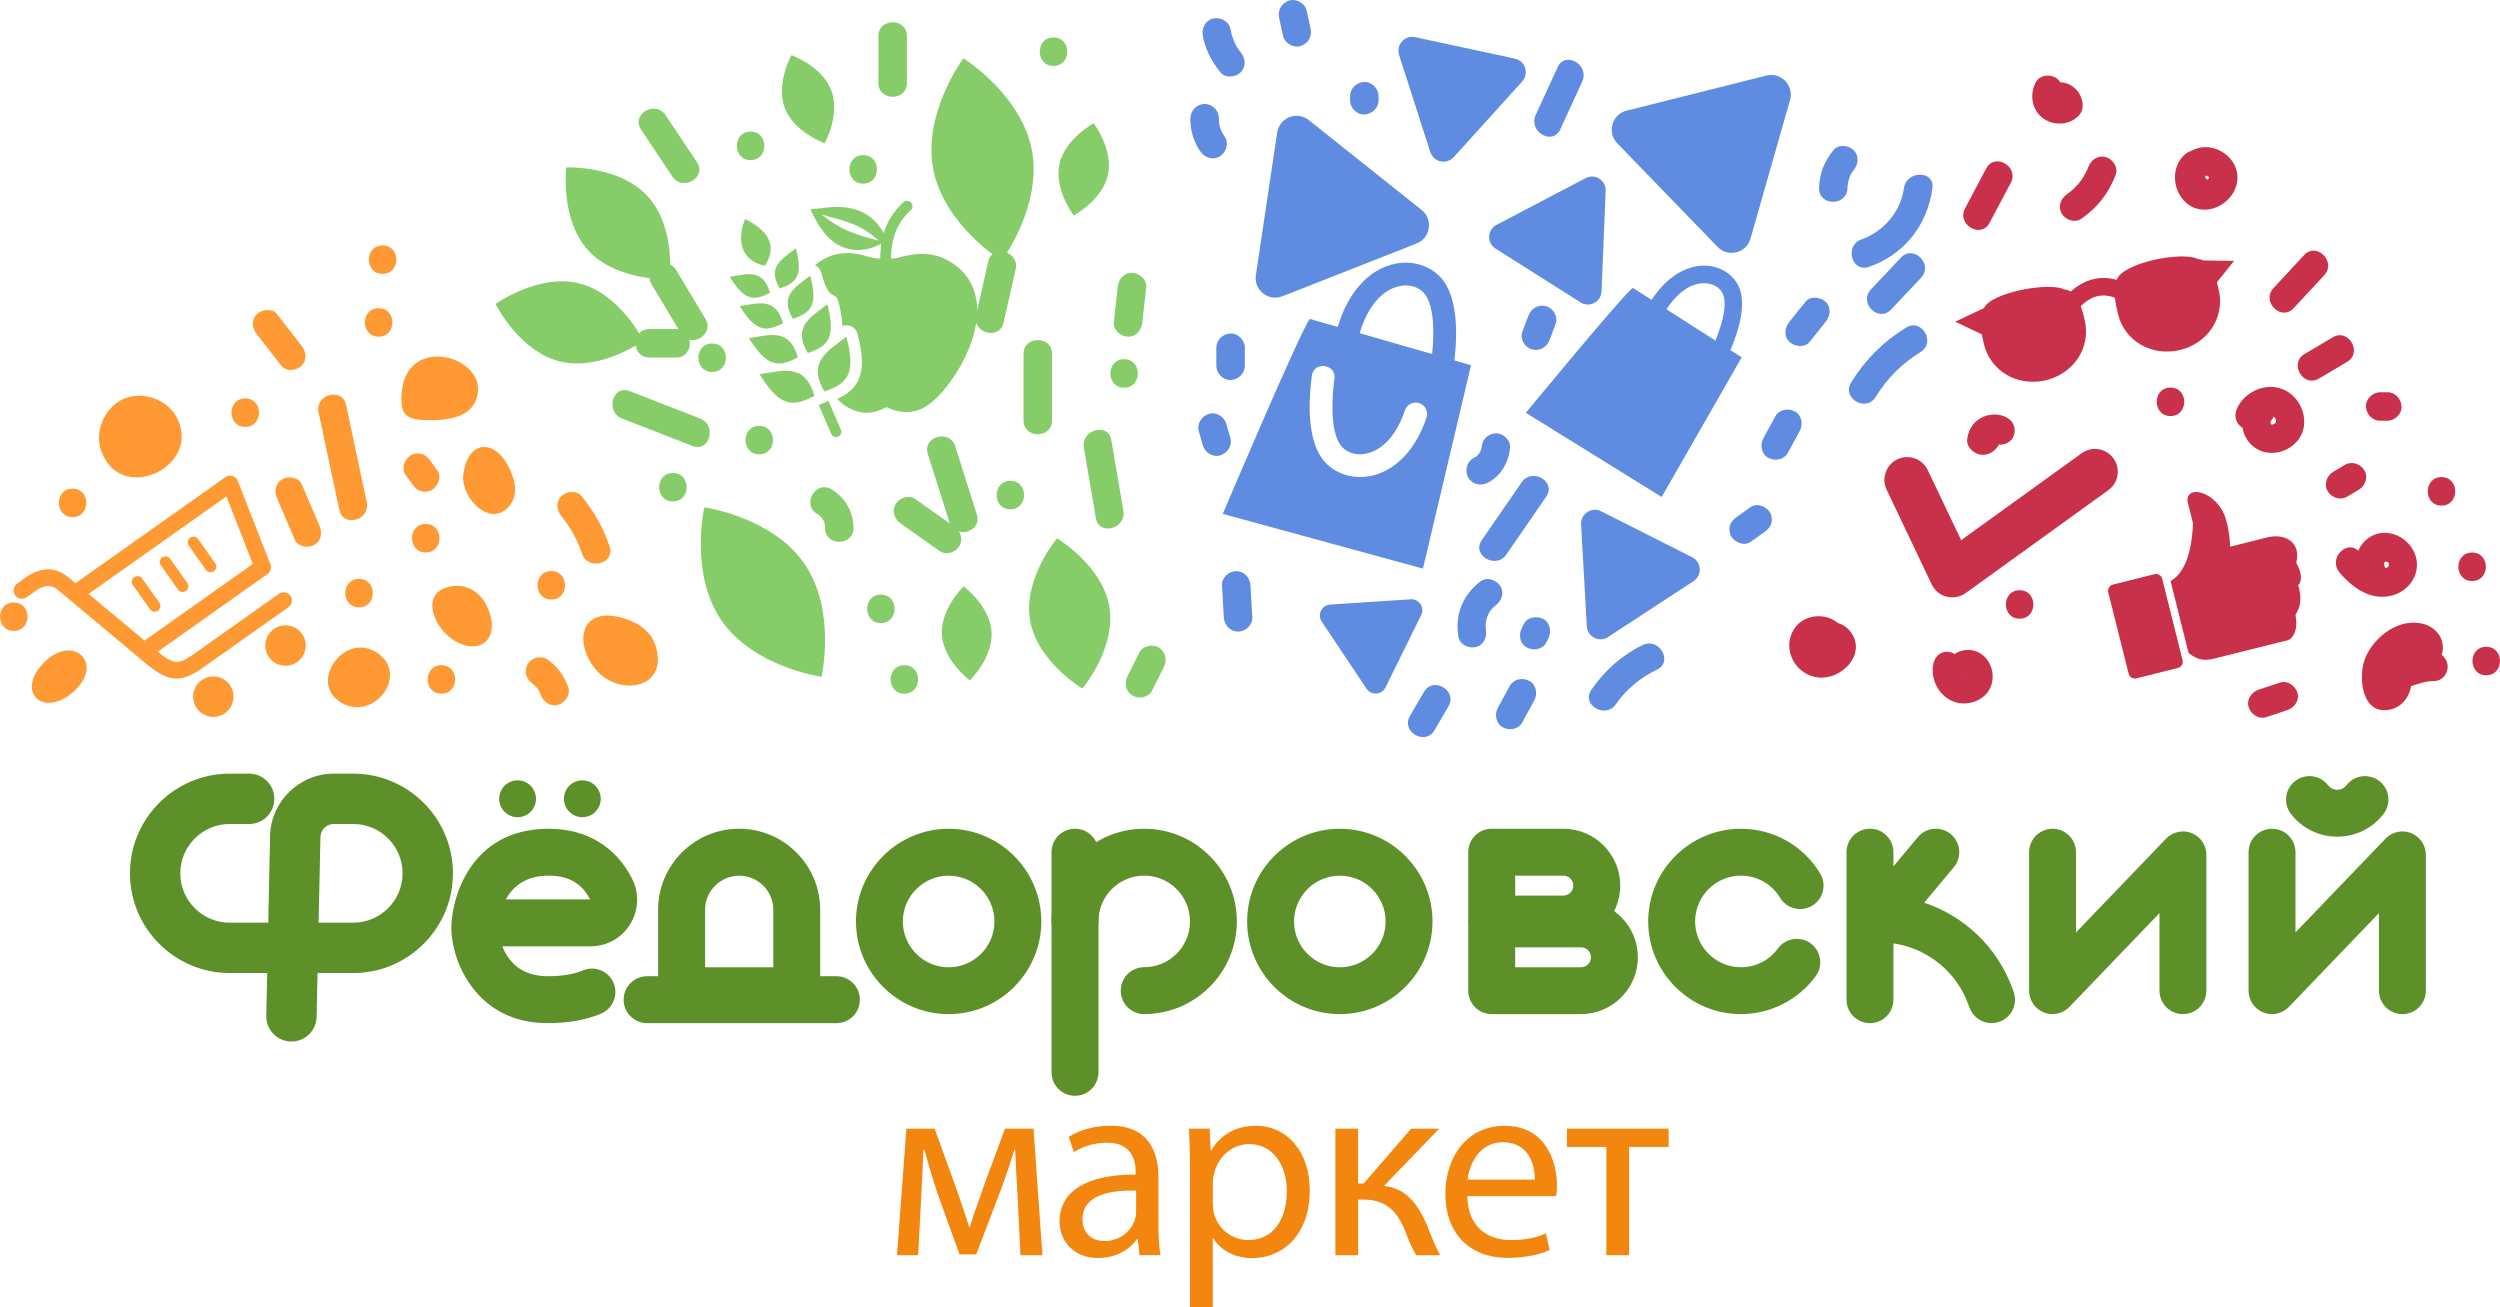
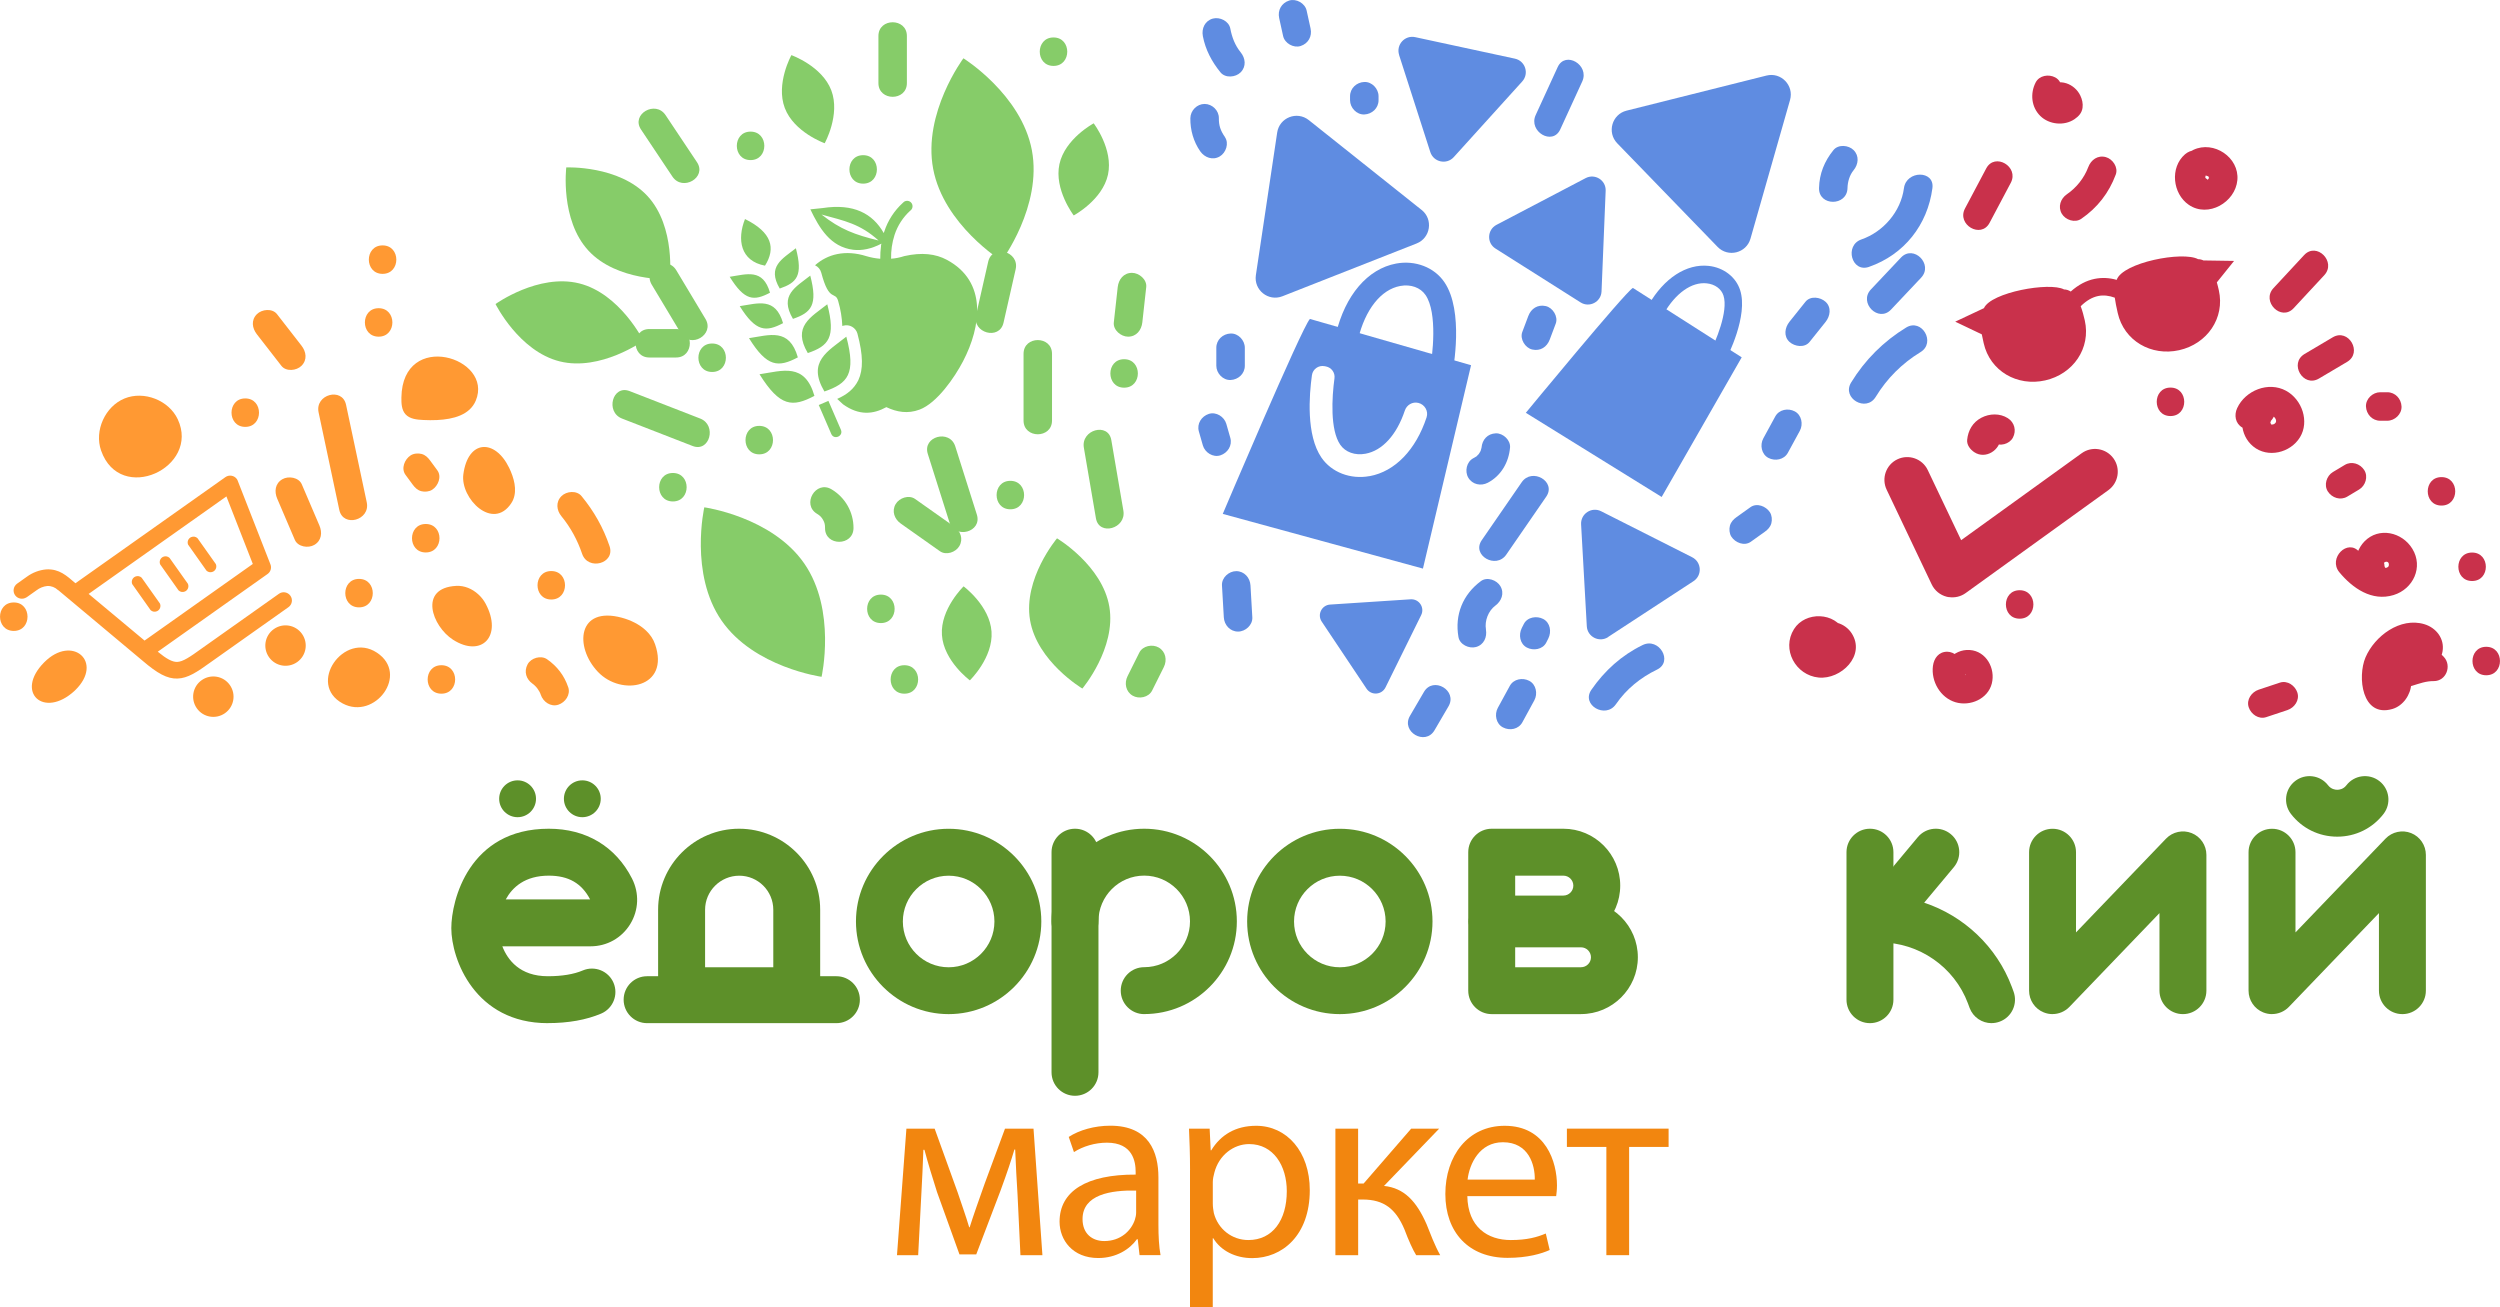
<svg xmlns="http://www.w3.org/2000/svg" id="Layer_2" data-name="Layer 2" viewBox="0 0 570 297.99">
  <defs>
    <style>
      .cls-1 {
        fill: #f93;
      }

      .cls-2, .cls-3 {
        fill: #86cc69;
      }

      .cls-2, .cls-4, .cls-5 {
        fill-rule: evenodd;
      }

      .cls-6, .cls-5 {
        fill: #c9314b;
      }

      .cls-4, .cls-7 {
        fill: #5f8ce1;
      }

      .cls-8 {
        fill: #5d9029;
      }

      .cls-9 {
        fill: #f2860f;
      }
    </style>
  </defs>
  <g id="Layer_1-2" data-name="Layer 1">
    <g>
      <path class="cls-1" d="m6.06,136.18c-.86.58-2.03.37-2.63-.48-.58-.85-.38-2,.45-2.61l2.25-1.6c1.3-.95,2.83-1.53,4.43-1.67,2.96-.15,4.64,1.44,6.64,3.16l34.2-24.2c.84-.59,2.01-.39,2.61.45.11.16.19.34.25.53l7.39,18.89c.34.81.06,1.75-.67,2.24l-25.01,17.7c1.99,1.64,3.31,2.35,4.41,2.33,1.32-.04,2.92-1.13,5.51-3l17.71-12.54c.84-.6,2.01-.4,2.61.45s.4,2.01-.45,2.61h0l-17.69,12.52c-3.22,2.33-5.27,3.67-7.61,3.75-2.35.08-4.61-1.2-7.89-4.01h0l-19.26-16.12s-.03-.04-.1-.05c-.65-.62-1.52-.96-2.42-.93-.91.1-1.78.45-2.5,1.01l-2.23,1.58Zm36.84-11.97c-.29-.67.01-1.46.69-1.75.49-.21,1.05-.12,1.44.25l4.18,5.9c.29.67-.01,1.46-.69,1.75-.49.21-1.05.12-1.44-.25l-4.17-5.9h0Zm-6.37,4.5c-.3-.67,0-1.46.67-1.76.49-.22,1.07-.12,1.46.25l4.18,5.9c.3.67,0,1.46-.67,1.76-.49.22-1.07.12-1.46-.25l-4.17-5.9h0Zm-6.37,4.5c-.29-.67.01-1.46.69-1.75.49-.21,1.05-.12,1.44.25l4.18,5.9c.29.67-.01,1.46-.69,1.75-.49.21-1.05.12-1.44-.25l-4.17-5.9h0Zm13.4-14.33l-23.35,16.53,12.75,10.64,24.68-17.47-6.02-15.4-8.05,5.7Zm18.88,24.55c2.08-1.47,4.95-.98,6.42,1.1,1.47,2.08.98,4.95-1.1,6.42-2.08,1.47-4.95.98-6.42-1.1-1.47-2.08-.98-4.95,1.1-6.42Zm-16.46,11.65c2.08-1.47,4.95-.98,6.42,1.1,1.47,2.08.98,4.95-1.1,6.42-2.08,1.47-4.95.98-6.42-1.1-1.47-2.08-.98-4.95,1.1-6.42Z" />
      <path class="cls-2" d="m197.52,58.4c-4.81-1.51-8.84-.46-11.69,2.08.7.33,1.22.95,1.42,1.7,1.84,7,3.22,3.98,3.88,6.55.53,1.82.84,3.7.92,5.6.08-.03.17-.06.25-.08,1.4-.38,2.83.45,3.21,1.85,0,0,0,.01,0,.02,1.3,4.91,1.33,8.12.19,10.57-1,2.02-2.6,3.28-4.82,4.26.43.42.87.83,1.34,1.24,3.68,2.63,6.89,2.27,9.87.64,2.38,1.13,4.88,1.57,7.58.56,3.97-1.49,8-7.35,9.91-11.03,4.14-7.95,5.57-18.15-3.7-23.12-2.53-1.36-5.69-1.76-9.7-.85-.97.32-1.99.53-3.01.6-.04-1.84.22-3.67.79-5.43.69-2.11,1.91-4.01,3.56-5.51.56-.38.71-1.15.33-1.72-.38-.56-1.15-.71-1.72-.33-.1.07-.19.15-.27.24-1.96,1.78-3.43,4.05-4.25,6.57l-.11.33c-2.54-4.46-6.87-6.79-13.95-5.7l-2.79.29c2.04,4.25,4.56,8.58,9.78,9.22h0c1.98.24,4.14-.2,6.43-1.4l-.12.48h.03c-.13.99-.19,1.98-.18,2.97-1.08-.09-2.15-.29-3.19-.6h0Zm-23.1,2.17c2.5-3.98,1.59-7.6-4.56-10.63-1.84,4.63-1.08,9.57,4.56,10.63Zm12.25,31.78l2.21-.95,2.85,6.59c.62,1.45-1.58,2.4-2.2.95l-2.85-6.59h0Zm-5.89-19.64c4.2-1.44,5.72-3.13,3.96-9.87-3.3,2.61-7.14,4.47-3.94,9.87h-.02Zm-3-6.92c3.91-1.35,5.33-2.92,3.68-9.19-3.07,2.42-6.64,4.16-3.68,9.19Zm7.91,24.47c-4.98,2.62-7.84,2.56-12.52-4.93,5.27-.79,10.32-2.7,12.52,4.93Zm-3.78-8.78c-4.43,2.33-7,2.3-11.14-4.38,4.69-.7,9.19-2.41,11.14,4.38Zm-3.36-7.81c-3.92,2.07-6.22,2.02-9.89-3.87,4.16-.62,8.14-2.13,9.88,3.89v-.02Zm-2.99-6.93c-3.68,1.93-5.78,1.88-9.19-3.63,3.87-.58,7.59-1.98,9.19,3.63Zm12.41,22.52c5.33-1.84,7.26-3.97,4.99-12.5-4.17,3.32-9.02,5.68-4.99,12.51h0Zm-3.79-8.76c4.73-1.62,6.43-3.53,4.44-11.12-3.72,2.93-8.04,5.05-4.44,11.12Zm3.12-31.59c5.35,1.47,8.77,2.11,13.02,5.93-5.41-1.33-8.68-2.51-13.02-5.93Z" />
      <path class="cls-1" d="m104.03,133.58h0c1.84-.1,3.63.66,5,1.91.69.62,1.27,1.36,1.7,2.17,3.93,7.37-.92,12.38-7.45,8.19-4.77-3.06-7.93-11.81.74-12.27Z" />
      <path class="cls-1" d="m116.58,114.71c.17-.25.31-.51.42-.78.95-2.24.18-5-.91-7.26h0c-3.23-6.67-9.41-6.47-10.45,1.5-.72,5.47,6.72,12.96,10.94,6.55Z" />
      <path class="cls-1" d="m23.05,102.73c-1.59-4.52.91-10.07,5.35-11.88,4.44-1.81,10.1.41,12.13,4.75h0c5.15,11.01-13.14,19.53-17.48,7.13Z" />
      <path class="cls-1" d="m141.78,140.84h0c2.03.55,4.05,1.53,5.55,2.97.9.86,1.61,1.88,2.02,3.07,3.46,9.92-7.64,12-13.04,6.29-5.41-5.71-4.61-15.05,5.47-12.33Z" />
      <path class="cls-1" d="m85.94,148.81c7.44,4.92-.48,15.48-7.79,11.59-8.25-4.4.27-16.57,7.79-11.59Z" />
      <path class="cls-1" d="m16.99,157.51s0,0,0,0c.04-.04.08-.08.13-.12,6.66-6.44-.65-12.86-7.07-6.35-6.72,6.81-.06,12.92,6.95,6.47Z" />
      <path class="cls-1" d="m91.52,90.62h0c-.02,1.34.03,2.81.92,3.82.98,1.1,2.62,1.25,4.1,1.32,1,.05,2.06.06,3.12.01,3.72-.18,7.44-1.16,8.81-4.41,4.16-9.87-16.7-16.24-16.95-.74Z" />
      <path class="cls-1" d="m55.92,97.33c4.18,0,4.18-6.49,0-6.49s-4.18,6.49,0,6.49h0Z" />
      <path class="cls-1" d="m81.86,138.48c4.18,0,4.18-6.49,0-6.49s-4.18,6.49,0,6.49h0Z" />
      <path class="cls-1" d="m97.07,125.96c4.18,0,4.18-6.49,0-6.49s-4.18,6.49,0,6.49h0Z" />
      <path class="cls-1" d="m125.69,136.69c4.18,0,4.18-6.49,0-6.49s-4.18,6.49,0,6.49h0Z" />
      <path class="cls-1" d="m100.64,158.16c4.18,0,4.18-6.49,0-6.49s-4.18,6.49,0,6.49h0Z" />
      <path class="cls-1" d="m3.14,143.85c4.18,0,4.18-6.49,0-6.49s-4.18,6.49,0,6.49h0Z" />
-       <path class="cls-1" d="m16.55,117.91c4.18,0,4.18-6.49,0-6.49s-4.18,6.49,0,6.49h0Z" />
      <path class="cls-1" d="m87.23,62.44c4.18,0,4.18-6.49,0-6.49s-4.18,6.49,0,6.49h0Z" />
      <path class="cls-1" d="m86.33,76.76c4.18,0,4.18-6.49,0-6.49s-4.18,6.49,0,6.49h0Z" />
      <path class="cls-7" d="m324.13,47.86c2.69,2.14,2.05,6.39-1.14,7.65l-15.3,6.02-15.3,6.02c-3.2,1.26-6.56-1.42-6.05-4.82l2.43-16.26,2.43-16.26c.51-3.4,4.51-4.97,7.2-2.83l12.86,10.24,12.86,10.24Z" />
      <path class="cls-7" d="m340.97,56.67c-2.03-1.28-1.9-4.28.22-5.4l10.17-5.33,10.17-5.33c2.13-1.11,4.66.49,4.56,2.89l-.47,11.47-.47,11.47c-.1,2.4-2.76,3.79-4.78,2.51l-9.7-6.14-9.7-6.14Z" />
      <path class="cls-7" d="m368.73,32.67c-2.39-2.47-1.21-6.6,2.12-7.44l15.95-4,15.95-4c3.33-.84,6.32,2.25,5.38,5.56l-4.51,15.81-4.51,15.81c-.94,3.31-5.11,4.35-7.5,1.88l-11.44-11.81-11.44-11.81Z" />
      <path class="cls-7" d="m366.67,145.25c-2.03,1.33-4.75-.04-4.88-2.47l-.65-11.61-.65-11.61c-.13-2.43,2.41-4.09,4.58-2.99l10.37,5.24,10.37,5.24c2.17,1.1,2.34,4.13.3,5.46l-9.73,6.36-9.73,6.36Z" />
      <path class="cls-7" d="m319,12.52c-.74-2.31,1.3-4.57,3.67-4.05l11.36,2.45,11.36,2.45c2.38.51,3.31,3.41,1.67,5.21l-7.8,8.62-7.8,8.62c-1.63,1.8-4.6,1.16-5.35-1.15l-3.56-11.07-3.56-11.07Z" />
      <path class="cls-7" d="m301.35,141.72c-1.07-1.6,0-3.76,1.92-3.88l9.18-.6,9.18-.6c1.92-.12,3.25,1.88,2.4,3.6l-4.07,8.25-4.07,8.25c-.85,1.72-3.25,1.88-4.32.28l-5.11-7.65-5.11-7.65Z" />
      <path class="cls-3" d="m206.2,158.16c4.18,0,4.18-6.49,0-6.49s-4.18,6.49,0,6.49h0Z" />
      <path class="cls-3" d="m153.42,114.33c4.18,0,4.18-6.49,0-6.49s-4.18,6.49,0,6.49h0Z" />
      <path class="cls-3" d="m162.37,84.81c4.18,0,4.18-6.49,0-6.49s-4.18,6.49,0,6.49h0Z" />
      <path class="cls-3" d="m173.11,103.59c4.18,0,4.18-6.49,0-6.49s-4.18,6.49,0,6.49h0Z" />
      <path class="cls-3" d="m196.8,41.87c4.18,0,4.18-6.49,0-6.49s-4.18,6.49,0,6.49h0Z" />
      <path class="cls-3" d="m240.2,15.03c4.18,0,4.18-6.49,0-6.49s-4.18,6.49,0,6.49h0Z" />
      <path class="cls-3" d="m256.13,116.43c-.92-5.36-1.83-10.73-2.75-16.09-.7-4.11-6.96-2.37-6.26,1.73.92,5.36,1.83,10.73,2.75,16.09.7,4.11,6.96,2.37,6.26-1.73h0Z" />
      <path class="cls-3" d="m159.65,95.43c-5.37-2.09-10.73-4.17-16.1-6.26-3.9-1.51-5.58,4.76-1.73,6.26,5.37,2.09,10.73,4.17,16.1,6.26,3.9,1.51,5.58-4.76,1.73-6.26h0Z" />
      <path class="cls-3" d="m158.91,36.98c-2.39-3.58-4.77-7.16-7.16-10.73-2.31-3.46-7.93-.21-5.6,3.28s4.77,7.16,7.16,10.73c2.31,3.46,7.93.21,5.6-3.28h0Z" />
      <path class="cls-3" d="m206.77,18.94v-10.73c0-4.18-6.49-4.18-6.49,0v10.73c0,4.18,6.49,4.18,6.49,0h0Z" />
      <path class="cls-3" d="m233.37,80.67v15.21c0,4.18,6.49,4.18,6.49,0v-15.21c0-4.18-6.49-4.18-6.49,0h0Z" />
      <path class="cls-3" d="m254.84,65.46c-.3,2.68-.6,5.37-.89,8.05-.19,1.74,1.63,3.25,3.25,3.25,1.92,0,3.05-1.5,3.25-3.25.3-2.68.6-5.37.89-8.05.19-1.74-1.63-3.25-3.25-3.25-1.92,0-3.05,1.5-3.25,3.25h0Z" />
      <path class="cls-3" d="m171.13,36.5c4.18,0,4.18-6.49,0-6.49s-4.18,6.49,0,6.49h0Z" />
      <path class="cls-3" d="m256.3,88.39c4.18,0,4.18-6.49,0-6.49s-4.18,6.49,0,6.49h0Z" />
      <path class="cls-3" d="m230.36,116.12c4.18,0,4.18-6.49,0-6.49s-4.18,6.49,0,6.49h0Z" />
-       <path class="cls-3" d="m217.57,120.07c-2.97-2.1-5.95-4.2-8.92-6.3-1.43-1.01-3.61-.26-4.44,1.16-.95,1.62-.27,3.43,1.16,4.44,2.97,2.1,5.95,4.2,8.92,6.3,1.43,1.01,3.61.26,4.44-1.16.95-1.62.27-3.43-1.16-4.44h0Z" />
+       <path class="cls-3" d="m217.57,120.07c-2.97-2.1-5.95-4.2-8.92-6.3-1.43-1.01-3.61-.26-4.44,1.16-.95,1.62-.27,3.43,1.16,4.44,2.97,2.1,5.95,4.2,8.92,6.3,1.43,1.01,3.61.26,4.44-1.16.95-1.62.27-3.43-1.16-4.44Z" />
      <path class="cls-3" d="m200.84,142.06c4.18,0,4.18-6.49,0-6.49s-4.18,6.49,0,6.49h0Z" />
      <path class="cls-3" d="m262.68,157.45c.89-1.79,1.79-3.58,2.68-5.37.78-1.57.42-3.52-1.16-4.44-1.44-.84-3.65-.41-4.44,1.16-.89,1.79-1.79,3.58-2.68,5.37-.78,1.57-.42,3.52,1.16,4.44,1.44.84,3.65.41,4.44-1.16h0Z" />
      <path class="cls-1" d="m83.62,114.53c-1.57-7.41-3.15-14.82-4.72-22.24-.87-4.08-7.13-2.36-6.26,1.73,1.57,7.41,3.15,14.82,4.72,22.24.87,4.08,7.13,2.36,6.26-1.73h0Z" />
      <path class="cls-1" d="m63.21,113.71c1.34,3.12,2.68,6.25,4.01,9.37.69,1.61,3.06,1.97,4.44,1.16,1.67-.97,1.86-2.82,1.16-4.44-1.34-3.12-2.68-6.25-4.01-9.37-.69-1.61-3.06-1.97-4.44-1.16-1.67.97-1.86,2.82-1.16,4.44h0Z" />
      <path class="cls-1" d="m99.7,107.22c-.55-.74-1.09-1.49-1.64-2.23-.52-.7-1.07-1.25-1.94-1.49-.78-.21-1.81-.12-2.5.33-1.35.87-2.24,2.98-1.16,4.44.55.74,1.09,1.49,1.64,2.23.52.7,1.07,1.25,1.94,1.49.78.21,1.81.12,2.5-.33,1.35-.87,2.24-2.98,1.16-4.44h0Z" />
      <path class="cls-1" d="m128.01,117.71c2.08,2.53,3.66,5.45,4.71,8.55,1.33,3.93,7.6,2.25,6.26-1.73-1.43-4.22-3.55-7.97-6.38-11.41-1.11-1.36-3.44-1.15-4.59,0-1.34,1.34-1.12,3.23,0,4.59h0Z" />
      <path class="cls-1" d="m129.55,156.69c-.89-2.66-2.52-4.78-4.82-6.38-1.4-.97-3.67-.3-4.44,1.16-.88,1.66-.33,3.4,1.16,4.44.27.19.2.16,0-.03.17.15.34.29.5.45.13.12.25.25.37.39.11.12.45.61.09.07.2.3.4.59.58.91.04.07.37.75.19.34-.18-.4.12.36.12.37.54,1.61,2.26,2.83,3.99,2.27,1.6-.52,2.84-2.27,2.27-3.99h0Z" />
      <path class="cls-1" d="m58.57,76.22c1.86,2.39,3.72,4.79,5.58,7.18,1.08,1.39,3.46,1.13,4.59,0,1.37-1.37,1.08-3.2,0-4.59-1.86-2.39-3.72-4.79-5.58-7.18-1.08-1.39-3.46-1.13-4.59,0-1.37,1.37-1.08,3.2,0,4.59h0Z" />
      <path class="cls-3" d="m235.27,34.26c2.4,12.75-6.9,25.21-6.9,25.21,0,0-13.2-8.22-15.61-20.97-2.4-12.75,6.9-25.21,6.9-25.21,0,0,13.2,8.22,15.61,20.97Z" />
      <path class="cls-3" d="m183.37,128.47c7.38,10.67,3.95,25.84,3.95,25.84,0,0-15.4-2.13-22.79-12.8-7.38-10.67-3.95-25.84-3.95-25.84,0,0,15.4,2.13,22.79,12.8Z" />
      <path class="cls-3" d="m252.93,138.34c1.6,9.46-6.15,18.65-6.15,18.65,0,0-10.33-6.14-11.93-15.6s6.15-18.65,6.15-18.65c0,0,10.33,6.14,11.93,15.6Z" />
      <path class="cls-3" d="m252.62,39.82c-1.26,5.8-7.81,9.3-7.81,9.3,0,0-4.52-5.9-3.26-11.7,1.26-5.8,7.81-9.3,7.81-9.3,0,0,4.52,5.9,3.26,11.7Z" />
      <path class="cls-3" d="m226.07,144.03c.4,5.92-4.94,11.09-4.94,11.09,0,0-5.98-4.42-6.37-10.34-.4-5.92,4.94-11.09,4.94-11.09,0,0,5.98,4.42,6.37,10.34Z" />
      <path class="cls-3" d="m189.54,20.61c2.1,5.55-1.51,12.05-1.51,12.05,0,0-7-2.49-9.1-8.04-2.1-5.55,1.51-12.05,1.51-12.05,0,0,7,2.49,9.1,8.04Z" />
      <path class="cls-3" d="m132.05,64.61c9.31,2.31,14.65,13.08,14.65,13.08,0,0-9.76,7.02-19.07,4.71-9.31-2.31-14.65-13.08-14.65-13.08,0,0,9.76-7.02,19.07-4.71Z" />
      <path class="cls-3" d="m147.63,44.7c6.51,7.04,5.06,18.98,5.06,18.98,0,0-12.01.51-18.52-6.53-6.51-7.04-5.06-18.98-5.06-18.98,0,0,12.01-.51,18.52,6.53Z" />
      <path class="cls-3" d="m148.6,64.91c2.22,3.7,4.44,7.39,6.65,11.09,2.15,3.58,7.76.32,5.6-3.28-2.22-3.7-4.44-7.39-6.65-11.09-2.15-3.58-7.76-.32-5.6,3.28h0Z" />
      <path class="cls-3" d="m148.05,81.51h6.1c4.18,0,4.18-6.49,0-6.49h-6.1c-4.18,0-4.18,6.49,0,6.49h0Z" />
      <path class="cls-3" d="m225.31,59.66c-.92,4.07-1.85,8.13-2.77,12.2s5.33,5.8,6.26,1.73,1.85-8.13,2.77-12.2c.92-4.07-5.33-5.8-6.26-1.73h0Z" />
      <path class="cls-3" d="m211.54,103.5c1.64,5.18,3.28,10.36,4.92,15.55,1.26,3.97,7.53,2.27,6.26-1.73-1.64-5.18-3.28-10.36-4.92-15.55-1.26-3.97-7.53-2.27-6.26,1.73h0Z" />
      <path class="cls-3" d="m194.6,120.41c.02-3.64-1.9-7-5.02-8.85-3.6-2.14-6.87,3.47-3.28,5.6.67.4,1.03.78,1.37,1.39.36.64.44,1.1.44,1.85-.03,4.18,6.46,4.18,6.49,0h0Z" />
      <g>
        <path class="cls-7" d="m331.05,85.65l-5.09-1.01c.68-3.45,1.85-13.3-.94-17.38-1.17-1.71-3.37-2.5-5.76-2.06-4.4.81-8,5.36-9.63,12.17l-5.05-1.21c2.12-8.87,7.26-14.87,13.74-16.07,4.37-.81,8.69.86,10.99,4.23,4.51,6.6,2.04,19.84,1.74,21.32Z" />
        <path class="cls-4" d="m329.45,81.56l-30.79-8.84c-1.83,1.89-19.87,44.45-19.87,44.45l45.64,12.47,10.97-46.37-5.95-1.71Zm-17.18,26.99c-4.37.81-8.69-.86-10.99-4.23-3.5-5.12-2.79-14.25-2.16-18.77.19-1.39,1.51-2.33,2.89-2.06l.31.06c1.26.25,2.12,1.43,1.94,2.71-.6,4.38-1.01,11.74,1.31,15.13,1.17,1.71,3.37,2.5,5.76,2.06,3.88-.71,7.13-4.33,8.97-9.84.43-1.3,1.75-2.07,3.08-1.75h0c1.46.35,2.35,1.87,1.88,3.3-2.45,7.4-7.18,12.33-12.98,13.4Z" />
      </g>
      <g>
        <path class="cls-4" d="m372.29,65.65c-1.77.99-24.4,28.47-24.4,28.47l30.97,19.19,18.25-31.84-4.02-2.56-20.8-13.27Z" />
        <path class="cls-7" d="m393.38,82.28l-3.54-1.86c1.26-2.4,4.28-9.42,3.11-13.04-.49-1.52-1.94-2.58-3.81-2.78-3.43-.37-7.08,2.21-9.78,6.88l-3.46-2c3.51-6.08,8.62-9.39,13.66-8.86,3.41.36,6.23,2.53,7.19,5.53,1.88,5.86-2.84,15.09-3.38,16.13Z" />
      </g>
      <path class="cls-7" d="m338.8,143.52c-.34-1.95.53-4.24,2.13-5.43,1.41-1.04,2.12-2.81,1.16-4.44-.81-1.39-3.02-2.21-4.44-1.16-4.13,3.06-6.01,7.69-5.12,12.76.3,1.73,2.42,2.7,3.99,2.27,1.82-.5,2.57-2.26,2.27-3.99h0Z" />
      <path class="cls-7" d="m285.53,140.75c-.14-2.43-.28-4.86-.42-7.28-.1-1.75-1.42-3.25-3.25-3.25-1.68,0-3.35,1.49-3.25,3.25.14,2.43.28,4.86.42,7.28.1,1.75,1.42,3.25,3.25,3.25,1.68,0,3.35-1.49,3.25-3.25h0Z" />
      <path class="cls-7" d="m277.32,79.29v4.1c0,1.7,1.49,3.32,3.25,3.25s3.25-1.43,3.25-3.25v-4.1c0-1.7-1.49-3.32-3.25-3.25s-3.25,1.43-3.25,3.25h0Z" />
      <path class="cls-7" d="m348.45,72.06c-.46,1.21-.91,2.43-1.37,3.64-.6,1.59.66,3.63,2.27,3.99,1.84.42,3.35-.56,3.99-2.27.46-1.21.91-2.43,1.37-3.64.6-1.59-.66-3.63-2.27-3.99-1.84-.42-3.35.56-3.99,2.27h0Z" />
      <path class="cls-7" d="m279.28,31.23c-1.02-1.45-1.4-2.66-1.38-4.28.03-1.75-1.51-3.25-3.25-3.25s-3.22,1.49-3.25,3.25c-.04,2.67.72,5.36,2.26,7.56,1.01,1.43,2.84,2.1,4.44,1.16,1.42-.83,2.18-3,1.16-4.44h0Z" />
      <path class="cls-7" d="m291.65,4.12c.3,1.37.6,2.73.9,4.1.37,1.66,2.38,2.79,3.99,2.27,1.74-.56,2.66-2.21,2.27-3.99l-.9-4.1c-.37-1.66-2.38-2.79-3.99-2.27-1.74.56-2.66,2.21-2.27,3.99h0Z" />
      <path class="cls-7" d="m274.25,8.24c.59,3.1,2.04,5.83,4.02,8.26,1.11,1.36,3.44,1.15,4.59,0,1.34-1.34,1.11-3.23,0-4.59-1.28-1.57-1.98-3.43-2.35-5.4-.33-1.72-2.4-2.7-3.99-2.27-1.8.5-2.6,2.26-2.27,3.99h0Z" />
      <path class="cls-7" d="m314.31,22.85v-.91c0-1.7-1.49-3.32-3.25-3.25s-3.25,1.43-3.25,3.25v.91c0,1.7,1.49,3.32,3.25,3.25s3.25-1.43,3.25-3.25h0Z" />
      <path class="cls-7" d="m355.74,29.5c1.67-3.64,3.34-7.28,5.01-10.92,1.73-3.77-3.86-7.07-5.6-3.28-1.67,3.64-3.34,7.28-5.01,10.92-1.73,3.77,3.86,7.07,5.6,3.28h0Z" />
      <path class="cls-7" d="m421.23,42.88c.03-1.38.45-2.92,1.39-4.07,1.11-1.36,1.33-3.26,0-4.59-1.14-1.14-3.48-1.37-4.59,0-2.05,2.52-3.22,5.38-3.29,8.66-.09,4.18,6.4,4.18,6.49,0h0Z" />
      <path class="cls-7" d="m412.59,77.95c1.21-1.52,2.43-3.03,3.64-4.55,1.06-1.32,1.39-3.31,0-4.59-1.18-1.08-3.46-1.42-4.59,0-1.21,1.52-2.43,3.03-3.64,4.55-1.06,1.32-1.39,3.31,0,4.59,1.18,1.08,3.46,1.42,4.59,0h0Z" />
      <path class="cls-7" d="m399.19,123.52c1.06-.76,2.12-1.52,3.19-2.28.7-.5,1.25-1.08,1.49-1.94.21-.78.12-1.81-.33-2.5-.88-1.37-2.96-2.22-4.44-1.16-1.06.76-2.12,1.52-3.19,2.28-.7.5-1.25,1.08-1.49,1.94-.21.78-.12,1.81.33,2.5.88,1.37,2.96,2.22,4.44,1.16h0Z" />
      <path class="cls-7" d="m343.44,126.44c3.03-4.4,6.07-8.8,9.1-13.2,2.38-3.45-3.25-6.7-5.6-3.28-3.03,4.4-6.07,8.8-9.1,13.2-2.38,3.45,3.25,6.7,5.6,3.28h0Z" />
      <path class="cls-7" d="m347.1,164.68c.91-1.67,1.82-3.34,2.73-5.01.81-1.49.42-3.61-1.16-4.44-1.52-.8-3.57-.43-4.44,1.16-.91,1.67-1.82,3.34-2.73,5.01-.81,1.49-.42,3.61,1.16,4.44s3.57.43,4.44-1.16h0Z" />
      <path class="cls-7" d="m407.63,103.24c.91-1.67,1.82-3.34,2.73-5.01.81-1.49.42-3.61-1.16-4.44-1.52-.8-3.57-.43-4.44,1.16-.91,1.67-1.82,3.34-2.73,5.01-.81,1.49-.42,3.61,1.16,4.44,1.52.8,3.57.43,4.44-1.16h0Z" />
      <path class="cls-7" d="m431.16,70.58c2.28-2.42,4.57-4.84,6.85-7.26,2.87-3.04-1.72-7.64-4.59-4.59-2.28,2.42-4.57,4.84-6.85,7.26-2.87,3.04,1.72,7.64,4.59,4.59h0Z" />
      <path class="cls-7" d="m426.12,60.85c8.04-2.8,13.36-9.57,14.47-17.95.55-4.13-5.95-4.09-6.49,0-.71,5.33-4.68,9.95-9.7,11.69-3.92,1.36-2.24,7.64,1.73,6.26h0Z" />
      <path class="cls-7" d="m427.66,90.49c2.57-4.21,6.01-7.65,10.22-10.21,3.56-2.17.3-7.79-3.28-5.6-5.15,3.14-9.4,7.39-12.55,12.54-2.18,3.58,3.43,6.84,5.6,3.28h0Z" />
      <path class="cls-7" d="m339.21,110.07c3.05-1.6,4.79-4.66,5.08-8.02.15-1.7-1.6-3.32-3.25-3.25-1.88.08-3.09,1.43-3.25,3.25.03-.33.06-.27,0,.02-.06.24-.13.48-.2.72-.15.47.21-.38-.02.05-.12.22-.24.43-.38.64s-.26.28-.04.05c-.14.14-.28.28-.42.43-.39.41.12-.04-.16.14-.21.13-.42.26-.64.37-1.55.81-2.02,2.98-1.16,4.44.92,1.57,2.88,1.98,4.44,1.16h0Z" />
      <path class="cls-7" d="m273.34,98.36l.91,3.19c.47,1.63,2.31,2.81,3.99,2.27,1.66-.54,2.77-2.24,2.27-3.99-.3-1.06-.61-2.12-.91-3.19-.47-1.63-2.31-2.81-3.99-2.27-1.66.54-2.77,2.24-2.27,3.99h0Z" />
      <path class="cls-7" d="m327.07,166.5c1.06-1.82,2.12-3.64,3.19-5.46,2.11-3.62-3.5-6.89-5.6-3.28-1.06,1.82-2.12,3.64-3.19,5.46-2.11,3.62,3.5,6.89,5.6,3.28h0Z" />
      <path class="cls-7" d="m352.56,146.48l.46-.91c.76-1.52.45-3.59-1.16-4.44-1.47-.78-3.63-.46-4.44,1.16l-.46.91c-.76,1.52-.45,3.59,1.16,4.44,1.47.78,3.63.46,4.44-1.16h0Z" />
      <path class="cls-7" d="m368.44,160.55c2.38-3.46,5.6-6.06,9.36-7.88s.47-7.42-3.28-5.6c-4.78,2.32-8.69,5.85-11.69,10.21-2.38,3.45,3.25,6.7,5.6,3.28h0Z" />
      <path class="cls-6" d="m444.29,136.15c-.15-.02-.31-.06-.46-.1-1.49-.38-2.74-1.41-3.4-2.8l-10.28-21.61c-1.23-2.59-.13-5.69,2.46-6.92,2.59-1.23,5.69-.13,6.92,2.46l7.61,15.98,27.48-19.82c2.33-1.68,5.57-1.15,7.25,1.17,1.68,2.33,1.15,5.57-1.17,7.25l-32.53,23.46c-1.12.81-2.51,1.13-3.87.91Z" />
-       <path class="cls-5" d="m481.73,133.29l9.5-2.38c.77-.19,1.55.28,1.75,1.05l4.65,18.58c.19.77-.28,1.56-1.05,1.75l-9.5,2.38c-.77.19-1.55-.28-1.75-1.05l-4.65-18.58c-.19-.77.28-1.56,1.05-1.75h0Zm17.02-19.07c-.2-3.92,6.77-2.01,8.68,3.91.58,1.81.93,4,1.07,6.51l8.73-2.19c3.67-.77,7.49,1.04,6.32,5.87.98,1.73,1.6,3.9.43,5.11.91,2.89.55,4.92-.61,6.74.27,1.49.28,2.88-.18,4.06-.76,1.95-1.81,1.79-3.66,2.25l-14.75,3.69c-2.34.58-3.77.26-5.78-1.27l-4.11-16.43c4.1-2.29,4.93-8.89,5.12-13.13l-1.28-5.12h0Z" />
      <path class="cls-5" d="m470.58,65.99c.58,0,1.09.19,1.55.48,1.74-1.56,3.56-2.5,5.46-2.89,1.66-.33,3.33-.25,5.01.23,1.37-3.97,15.1-6.6,18.56-4.72.45,0,.85.11,1.22.29l6.99.11-3.93,4.89c.18.61.32,1.21.45,1.78,1.44,6.37-2.67,12.25-9.03,13.68-6.37,1.43-12.59-2.12-14.02-8.49-.3-1.34-.54-2.49-.67-3.48-1.31-.48-2.58-.63-3.78-.38-1.34.27-2.67,1.03-3.99,2.33.4,1.06.7,2.22.93,3.23,1.44,6.37-2.67,12.25-9.03,13.68-6.37,1.44-12.59-2.12-14.02-8.49-.16-.73-.31-1.39-.43-2.01l-6.06-2.89,6.55-3.08c1.61-3.62,14.99-6.02,18.26-4.27h0Z" />
      <path class="cls-6" d="m419.14,146.1c.27.36,0,1.46-.28,1.7-.52.15-1.05.3-1.57.46-.29-.05-.48-.2-.57-.46-.09-.04-.06-.26-.16-.27-.03,0-.13.09-.08.1.27.05-.91.41-.69.35-.32.09-.31.07-.54.05-.37-.02-.4-.06-.74-.34.11.09-.07-.18-.07-.49,0,.43.05-.52,0-.17.04-.29.39-.35.07-.11-.29.21.5-.1.12.03.31-.11.39.25.04-.08.42.39-.01-.15.25.42.74,1.59,3.03,1.99,4.44,1.16,1.63-.95,1.9-2.84,1.16-4.44-2.08-4.49-8.93-4.67-11.49-.57-2.89,4.62.36,10.52,5.62,11.04,5.1.5,10.8-5.03,7.53-10.09-1.46-2.26-4.61-3.37-7.01-1.88-2.2,1.37-3.29,4.67-1.63,6.87,1.05,1.4,2.8,2.12,4.44,1.16,1.38-.81,2.22-3.03,1.16-4.44h0Z" />
      <path class="cls-6" d="m449.42,153.52c.09.37-.16.74-.25,1.04-.04.13.2-.11.1-.1-.12.02-.3.18-.46.2-.34.05-.63-.26-.89-.35-.15-.24-.16-.26-.04-.07.09.17.1.17.03.03-.07-.1-.12.41-.04-.05.06-.38.1-.13-.03.05.04-.05.22-.37.23-.4.07-.38.25.34.04-.02.01.02-.12.05-.35.05.33,0-.04,0-.18-.06.36.15-.24-.23-.13-.12.1.1-.16-.28-.23-.49-.01-.04-.11-.56-.07-.26-.04-.37.01-.76.06-1.13.23-1.74-1.65-3.25-3.25-3.25-1.94,0-3.02,1.5-3.25,3.25-.46,3.51,1.69,7.24,5.14,8.27,3.33.99,7.38-.73,8.28-4.26.88-3.44-1.26-7.38-5-7.65-3.83-.28-6.85,3.35-5.97,7.04.97,4.06,7.23,2.34,6.26-1.73h0Z" />
      <path class="cls-6" d="m515.69,96.32c.37-.81,1.06-1.81,2.13-1.62.6.1,1.29.87,1.1,1.51-.05.17-.26.38-.41.47-.33.2-.89.05-.69.16.18.1-.16-.25-.2-.61.02.23.19-.32.13-.26,2.9-3.01-1.69-7.61-4.59-4.59-2.81,2.92-2.6,7.8.56,10.4,3.32,2.74,8.5,1.49,10.68-2.09s.49-8.6-3.19-10.6c-4.01-2.18-9.26-.08-11.13,3.95-.74,1.59-.45,3.5,1.16,4.44,1.4.82,3.7.43,4.44-1.16h0Z" />
      <path class="cls-6" d="m449.64,99.69c1.25-.73,2.5-1.47,3.75-2.2l1.61,2.8c-.09.49-.1.61-.03.37.07-.24.02-.13-.15.32.24-.43-.1.18-.18.16.06-.08.13-.15.21-.22.18-.17.09-.1-.27.19l.17-.11c.24-.13.23-.13-.03-.02-.24.09-.27.11-.11.05.09-.04.19-.06.29-.09.54-.19-.55.03-.17.03.4,0-.74-.19-.18-.03s-.62-.35-.05,0c1.44.91,3.64.35,4.44-1.16.85-1.6.37-3.47-1.16-4.44-1.82-1.15-4.17-1.08-6.04-.09-1.96,1.03-3.02,2.88-3.23,5.04-.11,1.16.71,2.2,1.61,2.8,2.57,1.73,6.01-.48,6.02-3.4,0-1.7-1.5-3.32-3.25-3.25-1.76.08-3.24,1.43-3.25,3.25h0Z" />
      <path class="cls-6" d="m516.69,163.51c1.61-.54,3.22-1.07,4.84-1.61,1.61-.54,2.83-2.26,2.27-3.99-.52-1.6-2.27-2.84-3.99-2.27-1.61.54-3.22,1.07-4.84,1.61-1.61.54-2.83,2.26-2.27,3.99.52,1.6,2.27,2.84,3.99,2.27h0Z" />
      <path class="cls-6" d="m535.19,113.22c.9-.54,1.79-1.07,2.69-1.61,1.46-.87,2.12-2.96,1.16-4.44-.94-1.46-2.88-2.1-4.44-1.16-.9.54-1.79,1.07-2.69,1.61-1.46.87-2.12,2.96-1.16,4.44.94,1.46,2.88,2.1,4.44,1.16h0Z" />
      <path class="cls-6" d="m540.54,132.47c4.18,0,4.18-6.49,0-6.49s-4.18,6.49,0,6.49h0Z" />
      <path class="cls-6" d="m460.48,141.06c4.18,0,4.18-6.49,0-6.49s-4.18,6.49,0,6.49h0Z" />
      <path class="cls-6" d="m494.87,94.86c4.18,0,4.18-6.49,0-6.49s-4.18,6.49,0,6.49h0Z" />
      <path class="cls-6" d="m453.62,50.81c1.61-3.04,3.22-6.09,4.84-9.13,1.95-3.69-3.65-6.97-5.6-3.28-1.61,3.04-3.22,6.09-4.84,9.13-1.95,3.69,3.65,6.97,5.6,3.28h0Z" />
      <path class="cls-6" d="m474.53,49.89c3.68-2.53,6.3-5.9,7.86-10.08.62-1.64-.68-3.56-2.27-3.99-1.82-.5-3.37.62-3.99,2.27-.94,2.5-2.69,4.7-4.88,6.2-1.44.99-2.09,2.85-1.16,4.44.84,1.43,2.99,2.16,4.44,1.16h0Z" />
      <path class="cls-6" d="m522.95,70.27c2.33-2.51,4.66-5.01,6.98-7.52,2.84-3.06-1.74-7.66-4.59-4.59-2.33,2.51-4.66,5.01-6.98,7.52-2.84,3.06,1.74,7.66,4.59,4.59h0Z" />
      <path class="cls-6" d="m528.72,86.31c2.14-1.27,4.28-2.53,6.42-3.8,3.59-2.13.33-7.74-3.28-5.6-2.14,1.27-4.28,2.53-6.42,3.8-3.59,2.13-.33,7.74,3.28,5.6h0Z" />
      <path class="cls-6" d="m542.69,95.93c.54,0,1.07,0,1.61,0,1.7,0,3.32-1.49,3.25-3.25s-1.43-3.25-3.25-3.25c-.54,0-1.07,0-1.61,0-1.7,0-3.32,1.49-3.25,3.25.08,1.76,1.43,3.25,3.25,3.25h0Z" />
      <path class="cls-6" d="m556.66,115.27c4.18,0,4.18-6.49,0-6.49s-4.18,6.49,0,6.49h0Z" />
      <path class="cls-6" d="m563.64,132.47c4.18,0,4.18-6.49,0-6.49s-4.18,6.49,0,6.49h0Z" />
      <path class="cls-6" d="m566.86,153.96c4.18,0,4.18-6.49,0-6.49s-4.18,6.49,0,6.49h0Z" />
      <path class="cls-6" d="m546.99,149.62c-.59.03-1.18.06-1.77.09.93,1.63,1.87,3.26,2.8,4.88,1.05-1.61,3.35-1.49,4.56-.21.76-1.85,1.53-3.69,2.29-5.54-1.94-.02-3.63.49-5.45,1.11-.71.25-1.53.65-2.3.62-.92-.04-.78-.61-.76.09l-5.54,2.29c.61.5,1.33,1.01,1.83,1.63-.54-.67,1.13,1.35.64,1.03,2.18,1.44,1.45-.34,1.48-1.15s.29-1.59.64-2.31c.63-1.3,1.68-2.43,2.98-3.08.55-.28,1.47-.29,1.93-.58.24-.02.49,0,.72.09-.83-.99-.62-1.72.65-2.2-4.13-.52-4.1,5.98,0,6.49,2.65.33,4.79-1.89,5.21-4.36.49-2.87-1.43-5.37-4.14-6.19-5.53-1.67-11.35,2.71-13.43,7.57-1.87,4.37-.87,13.81,6.13,11.76,2.45-.72,4.17-3.23,4.3-5.72.16-3.23-2-5.66-4.34-7.59-2.04-1.68-5.61-.73-5.54,2.29.07,3.11,2.2,5.41,5.2,6.12,3.62.87,6.35-1.5,9.8-1.46,2.88.03,4.19-3.54,2.29-5.54-4.2-4.43-11.49-3.47-14.76,1.52-1.32,2.02.4,5,2.8,4.88.59-.03,1.18-.06,1.77-.09,4.16-.21,4.18-6.7,0-6.49h0Z" />
      <path class="cls-6" d="m543.95,129.53c-1.59-1.35,1-2.18.69-.57-.15.81-1.99.62-2.5.47-1.76-.51-3.07-2.21-4.18-3.55-2.66-3.22-7.23,1.39-4.59,4.59,3.01,3.64,7.42,6.72,12.37,5.2,4.51-1.39,6.81-6.39,4.28-10.54-2.32-3.82-7.65-5.05-10.92-1.69-2.79,2.87-2.85,8.05.26,10.69,3.17,2.69,7.78-1.88,4.59-4.59h0Z" />
      <path class="cls-6" d="m503.11,40.8c-.27-.28-.32-.28-.15-.03-.19-.34-.21-.36-.08-.07-.06-.24-.06-.4-.11-.17.04-.21.09-.42.16-.62-.1.23-.09.25.02.05.12-.19.11-.18-.02.03-.26.16-.22.14.11-.06-.08.08-.18.11-.29.09.4.01.46,0,.18-.01.2.08.5.2.44.14.34.32.17-.01.36.44-.2-.49-.15.18-.06-.03.05-.12-.19.34-.32.46.08-.08-.47.32-.58.35.5-.17-.26.17-.03-.03.21.14.16.11-.16-.07.24.2.22.17-.06-.09.4.34-.11-.39.03.09-.07-.2-.13-.4-.18-.61.03.34.03.3,0-.09.02-.4.01-.43-.03-.09.04-.21.1-.41.17-.61-.19.58-.14.25.25-.09,1.32-1.15,1.18-3.41,0-4.59-1.31-1.31-3.26-1.15-4.59,0-3.47,3.02-2.82,8.98.87,11.51,4.42,3.03,10.62-.56,11.08-5.64.47-5.18-5.39-9.08-10.03-6.89-4.11,1.94-5.14,8.23-1.55,11.2,1.35,1.12,3.27,1.32,4.59,0,1.15-1.15,1.36-3.47,0-4.59h0Z" />
      <path class="cls-6" d="m470.51,24.71c.09-.35.05-.33-.1.07-.28.31-.3.34-.05.07-.45.31-.63.3-1.15.32-.26-.06-.25-.05.05.02-.23-.04-.43-.15-.6-.32-.23-.35-.26-.37-.07-.06-.14-.21-.21-.44-.22-.69.32-.76.63-1.53.95-2.29.3-.21.35-.26.15-.13-.21.12-.14.09.21-.07-.83.07.71-.07-.13.05-.59.08.33.09,0,0-.23-.07-.16-.04.19.1-.26-.16-.29-.17-.09-.03.19.15.18.13-.04-.08l.21.25c-.36-.78.3.62-.05-.15l.04.36c-.01-.17-.01-.34,0-.5l-.03.37c.11-.35.09-.32-.05.08.77-1.51.44-3.59-1.16-4.44-1.48-.78-3.61-.45-4.44,1.16-1.29,2.51-1,5.62,1.07,7.65,2,1.96,5.44,2.31,7.78.73.95-.65,1.68-1.42,1.84-2.61.13-.98-.09-1.91-.51-2.79-.63-1.31-1.81-2.35-3.19-2.79-2.88-.92-6.28.95-6.85,3.99-.31,1.66.46,3.58,2.27,3.99,1.59.36,3.66-.48,3.99-2.27h0Z" />
      <g>
-         <path class="cls-8" d="m66.45,237.47s-.08,0-.12,0c-3.17-.07-5.68-2.69-5.62-5.86l.21-9.76h-8.56c-12.54,0-22.73-10.2-22.73-22.73s10.2-22.73,22.73-22.73h4.45c3.17,0,5.74,2.57,5.74,5.74s-2.57,5.74-5.74,5.74h-4.45c-6.2,0-11.25,5.05-11.25,11.25s5.05,11.25,11.25,11.25h8.8l.42-19.76c.14-7.83,6.64-14.22,14.5-14.22h4.46c12.54,0,22.73,10.2,22.73,22.73s-10.2,22.73-22.73,22.73h-8.14l-.21,10c-.07,3.13-2.62,5.62-5.74,5.62Zm6.19-27.1h7.9c6.2,0,11.25-5.05,11.25-11.25s-5.05-11.25-11.25-11.25h-4.46c-1.64,0-2.99,1.33-3.02,2.97l-.42,19.54Z" />
        <g>
          <path class="cls-9" d="m206.66,257.33h6.44l5.25,14.55c.71,2.15,1.97,5.66,2.62,7.93h.12c.66-2.15,2.27-6.74,3.4-9.9l4.65-12.58h6.5l2.03,28.85h-5.01l-.66-13.77c-.18-3.1-.42-6.8-.54-10.31h-.18c-.78,2.62-1.55,4.95-3.16,9.36l-5.54,14.55h-3.82l-5.13-14.25c-.89-2.74-2.15-6.92-2.86-9.6h-.24c-.12,3.4-.3,7.21-.48,10.37l-.71,13.65h-4.83l2.15-28.85Z" />
          <path class="cls-9" d="m259.82,286.18l-.42-3.64h-.18c-1.61,2.27-4.71,4.29-8.82,4.29-5.84,0-8.82-4.11-8.82-8.29,0-6.97,6.2-10.79,17.35-10.73v-.6c0-2.38-.66-6.68-6.56-6.68-2.68,0-5.48.83-7.51,2.15l-1.19-3.46c2.38-1.55,5.84-2.56,9.48-2.56,8.82,0,10.97,6.02,10.97,11.8v10.79c0,2.5.12,4.95.48,6.92h-4.77Zm-.78-14.73c-5.72-.12-12.22.89-12.22,6.5,0,3.4,2.27,5.01,4.95,5.01,3.76,0,6.14-2.38,6.97-4.83.18-.54.3-1.13.3-1.67v-5.01Z" />
          <path class="cls-9" d="m271.33,266.75c0-3.7-.12-6.68-.24-9.42h4.71l.24,4.95h.12c2.15-3.52,5.54-5.6,10.25-5.6,6.98,0,12.22,5.9,12.22,14.67,0,10.37-6.32,15.5-13.12,15.5-3.82,0-7.15-1.67-8.88-4.53h-.12v15.68h-5.19v-31.24Zm5.19,7.69c0,.77.12,1.49.24,2.15.95,3.64,4.11,6.14,7.87,6.14,5.54,0,8.76-4.53,8.76-11.15,0-5.78-3.04-10.73-8.58-10.73-3.58,0-6.92,2.56-7.93,6.5-.18.66-.36,1.43-.36,2.15v4.95Z" />
          <path class="cls-9" d="m309.65,257.33v12.52h1.25l10.85-12.52h6.38l-12.58,13.06c4.65.48,7.45,3.58,9.72,8.76.77,1.91,1.79,4.71,3.1,7.04h-5.48c-.78-1.25-1.79-3.52-2.68-5.9-1.97-4.65-4.65-6.8-9.54-6.8h-1.01v12.7h-5.19v-28.85h5.19Z" />
          <path class="cls-9" d="m334.55,272.71c.12,7.09,4.65,10.02,9.9,10.02,3.75,0,6.02-.66,7.99-1.49l.89,3.76c-1.85.83-5.01,1.79-9.6,1.79-8.88,0-14.19-5.84-14.19-14.55s5.13-15.56,13.53-15.56c9.42,0,11.92,8.29,11.92,13.59,0,1.07-.12,1.91-.18,2.44h-20.27Zm15.38-3.76c.06-3.34-1.37-8.52-7.27-8.52-5.31,0-7.63,4.89-8.05,8.52h15.32Z" />
          <path class="cls-9" d="m380.44,257.33v4.17h-9v24.68h-5.19v-24.68h-9v-4.17h23.19Z" />
        </g>
        <path class="cls-8" d="m124.89,233.28c-16.62,0-21.99-14.59-21.99-21.66,0-6.3,3.99-22.67,22.22-22.67,8.51,0,15.25,4.03,18.98,11.36,1.69,3.33,1.54,7.21-.41,10.39-1.94,3.17-5.32,5.06-9.04,5.06h-20.12c1.21,3.11,4,6.82,10.37,6.82,3.23,0,5.91-.44,7.98-1.32,2.72-1.15,5.86.12,7.01,2.83,1.15,2.72-.12,5.86-2.83,7.01-3.4,1.44-7.49,2.17-12.16,2.17Zm-9.58-28.21h19.24c-1.92-3.68-4.92-5.42-9.43-5.42-5.42,0-8.29,2.63-9.81,5.42Z" />
        <path class="cls-8" d="m181.65,231.22h-26.25c-2.95,0-5.35-2.39-5.35-5.35v-18.46c0-10.18,8.28-18.46,18.46-18.46s18.49,8.28,18.49,18.46v18.46c0,2.95-2.39,5.35-5.35,5.35Zm-20.9-10.69h15.56v-13.11c0-4.28-3.48-7.76-7.76-7.76s-7.79,3.48-7.79,7.76v13.11Z" />
        <path class="cls-8" d="m190.7,233.28h-43.16c-2.95,0-5.35-2.39-5.35-5.35s2.39-5.35,5.35-5.35h43.16c2.95,0,5.35,2.39,5.35,5.35s-2.39,5.35-5.35,5.35Z" />
        <path class="cls-8" d="m356.45,214.88h-16.34c-2.95,0-5.35-2.39-5.35-5.35v-15.23c0-2.95,2.39-5.35,5.35-5.35h16.34c7.15,0,12.96,5.81,12.96,12.96s-5.81,12.96-12.96,12.96Zm-10.99-10.69h10.99c1.25,0,2.27-1.02,2.27-2.27s-1.02-2.27-2.27-2.27h-10.99v4.54Z" />
        <path class="cls-8" d="m360.47,231.22h-20.36c-2.95,0-5.35-2.39-5.35-5.35v-15.23c0-2.95,2.39-5.35,5.35-5.35h20.36c7.15,0,12.96,5.81,12.96,12.96s-5.81,12.96-12.96,12.96Zm-15.01-10.69h15.01c1.25,0,2.27-1.02,2.27-2.27s-1.02-2.27-2.27-2.27h-15.01v4.54Z" />
        <path class="cls-8" d="m216.29,231.22c-11.65,0-21.13-9.48-21.13-21.13s9.48-21.13,21.13-21.13,21.13,9.48,21.13,21.13-9.48,21.13-21.13,21.13Zm0-31.56c-5.75,0-10.44,4.68-10.44,10.44s4.68,10.44,10.44,10.44,10.44-4.68,10.44-10.44-4.68-10.44-10.44-10.44Z" />
        <path class="cls-8" d="m305.48,231.22c-11.65,0-21.13-9.48-21.13-21.13s9.48-21.13,21.13-21.13,21.13,9.48,21.13,21.13-9.48,21.13-21.13,21.13Zm0-31.56c-5.75,0-10.44,4.68-10.44,10.44s4.68,10.44,10.44,10.44,10.44-4.68,10.44-10.44-4.68-10.44-10.44-10.44Z" />
-         <path class="cls-8" d="m396.92,231.22c-11.65,0-21.13-9.48-21.13-21.13s9.48-21.13,21.13-21.13c7.46,0,14.21,3.81,18.08,10.19,1.53,2.53.72,5.81-1.8,7.34-2.53,1.53-5.81.72-7.34-1.8-1.91-3.15-5.25-5.04-8.93-5.04-5.75,0-10.44,4.68-10.44,10.44s4.68,10.44,10.44,10.44c3.36,0,6.44-1.56,8.43-4.28,1.75-2.38,5.09-2.9,7.47-1.16,2.38,1.75,2.9,5.09,1.16,7.47-3.97,5.42-10.35,8.66-17.06,8.66Z" />
        <path class="cls-8" d="m260.88,231.22c-2.95,0-5.35-2.39-5.35-5.35s2.39-5.35,5.35-5.35c5.75,0,10.44-4.68,10.44-10.44s-4.68-10.44-10.44-10.44-10.44,4.68-10.44,10.44c0,2.95-2.39,5.35-5.35,5.35s-5.35-2.39-5.35-5.35c0-11.65,9.48-21.13,21.13-21.13s21.13,9.48,21.13,21.13-9.48,21.13-21.13,21.13Z" />
        <path class="cls-8" d="m245.1,249.84c-2.95,0-5.35-2.39-5.35-5.35v-50.19c0-2.95,2.39-5.35,5.35-5.35s5.35,2.39,5.35,5.35v50.19c0,2.95-2.39,5.35-5.35,5.35Z" />
        <path class="cls-8" d="m426.35,233.28c-2.95,0-5.35-2.39-5.35-5.35v-33.63c0-2.95,2.39-5.35,5.35-5.35s5.35,2.39,5.35,5.35v33.63c0,2.95-2.39,5.35-5.35,5.35Z" />
        <path class="cls-8" d="m454.08,233.28c-2.17,0-4.21-1.33-5.01-3.48l-.38-1.03c-3.11-8.31-11.16-13.9-20.04-13.9-2.08,0-3.96-1.2-4.84-3.08-.88-1.88-.59-4.1.74-5.69l12.71-15.23c1.89-2.27,5.26-2.57,7.53-.68s2.57,5.26.68,7.53l-6.76,8.09c9.05,3.02,16.54,10,19.99,19.21l.38,1.03c1.03,2.77-.37,5.85-3.14,6.88-.62.23-1.25.34-1.87.34Z" />
        <path class="cls-8" d="m467.98,231.22c-.67,0-1.35-.13-2-.39-2.02-.81-3.35-2.78-3.35-4.96v-31.56c0-2.95,2.39-5.35,5.35-5.35s5.35,2.39,5.35,5.35v18.28l20.53-21.38c1.51-1.57,3.83-2.07,5.85-1.26,2.02.81,3.35,2.78,3.35,4.96v30.96c0,2.95-2.39,5.35-5.35,5.35s-5.35-2.39-5.35-5.35v-17.68l-20.53,21.38c-1.03,1.07-2.43,1.64-3.86,1.64Z" />
        <path class="cls-8" d="m518.02,231.22c-.67,0-1.35-.13-2-.39-2.02-.81-3.35-2.78-3.35-4.96v-31.56c0-2.95,2.39-5.35,5.35-5.35s5.35,2.39,5.35,5.35v18.28l20.53-21.38c1.51-1.57,3.83-2.07,5.85-1.26,2.02.81,3.35,2.78,3.35,4.96v30.96c0,2.95-2.39,5.35-5.35,5.35s-5.35-2.39-5.35-5.35v-17.68l-20.53,21.38c-1.03,1.07-2.43,1.64-3.86,1.64Z" />
        <path class="cls-8" d="m532.89,190.76c-4.17,0-8.02-1.89-10.56-5.19-1.8-2.34-1.37-5.7.97-7.5,2.34-1.8,5.7-1.37,7.5.97.69.89,1.6,1.03,2.09,1.03s1.4-.13,2.09-1.03c1.8-2.34,5.16-2.77,7.5-.97,2.34,1.8,2.77,5.16.97,7.5-2.54,3.3-6.39,5.19-10.56,5.19Z" />
        <circle class="cls-8" cx="118.01" cy="182.12" r="4.2" />
        <circle class="cls-8" cx="132.77" cy="182.12" r="4.2" />
      </g>
    </g>
  </g>
</svg>